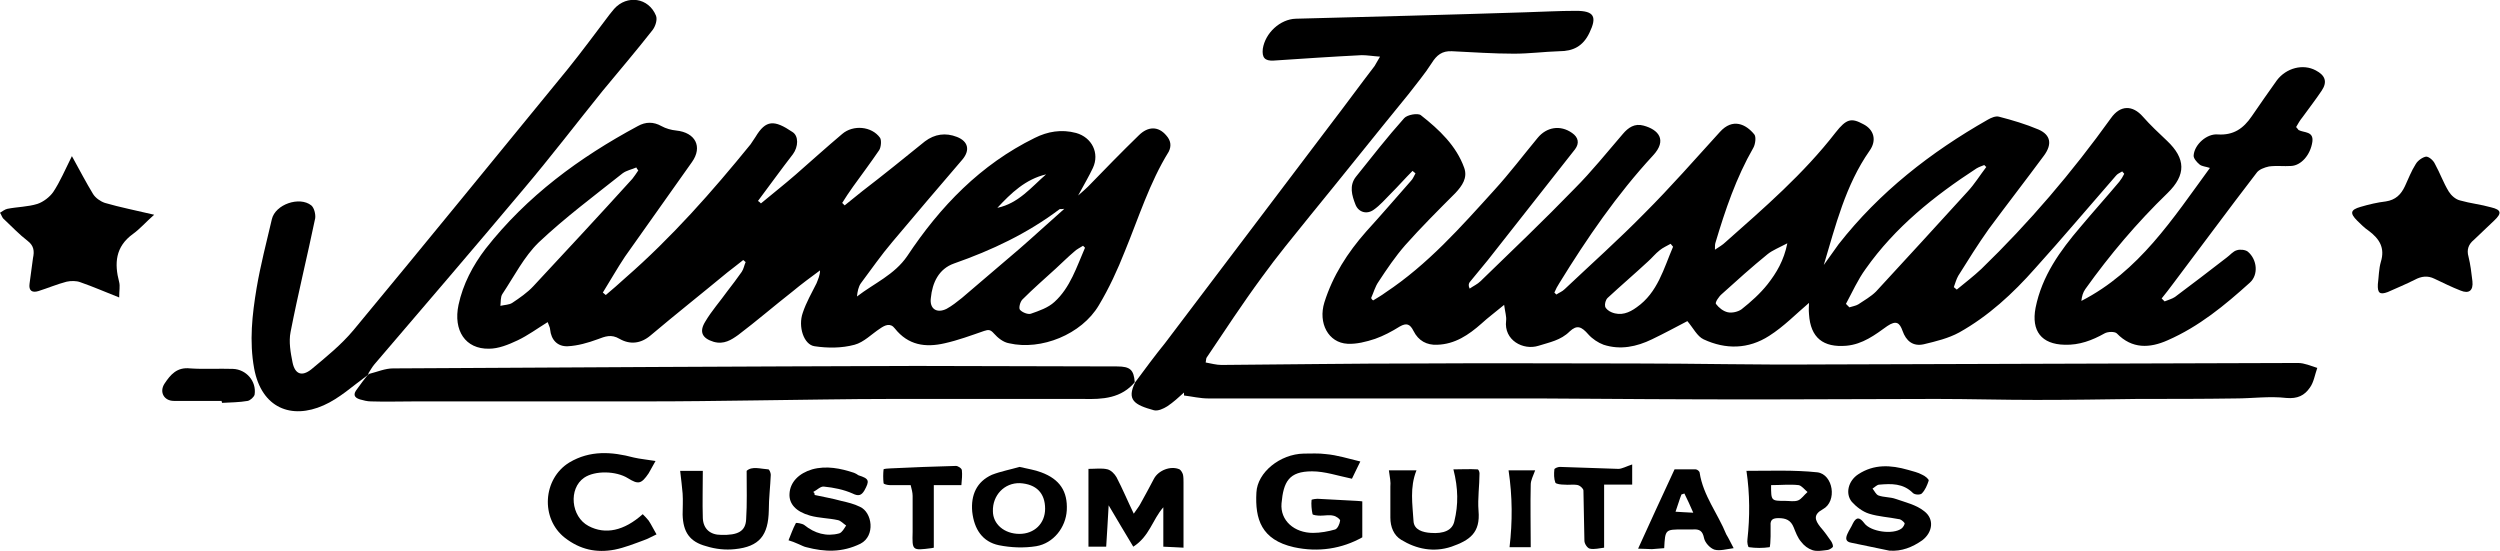
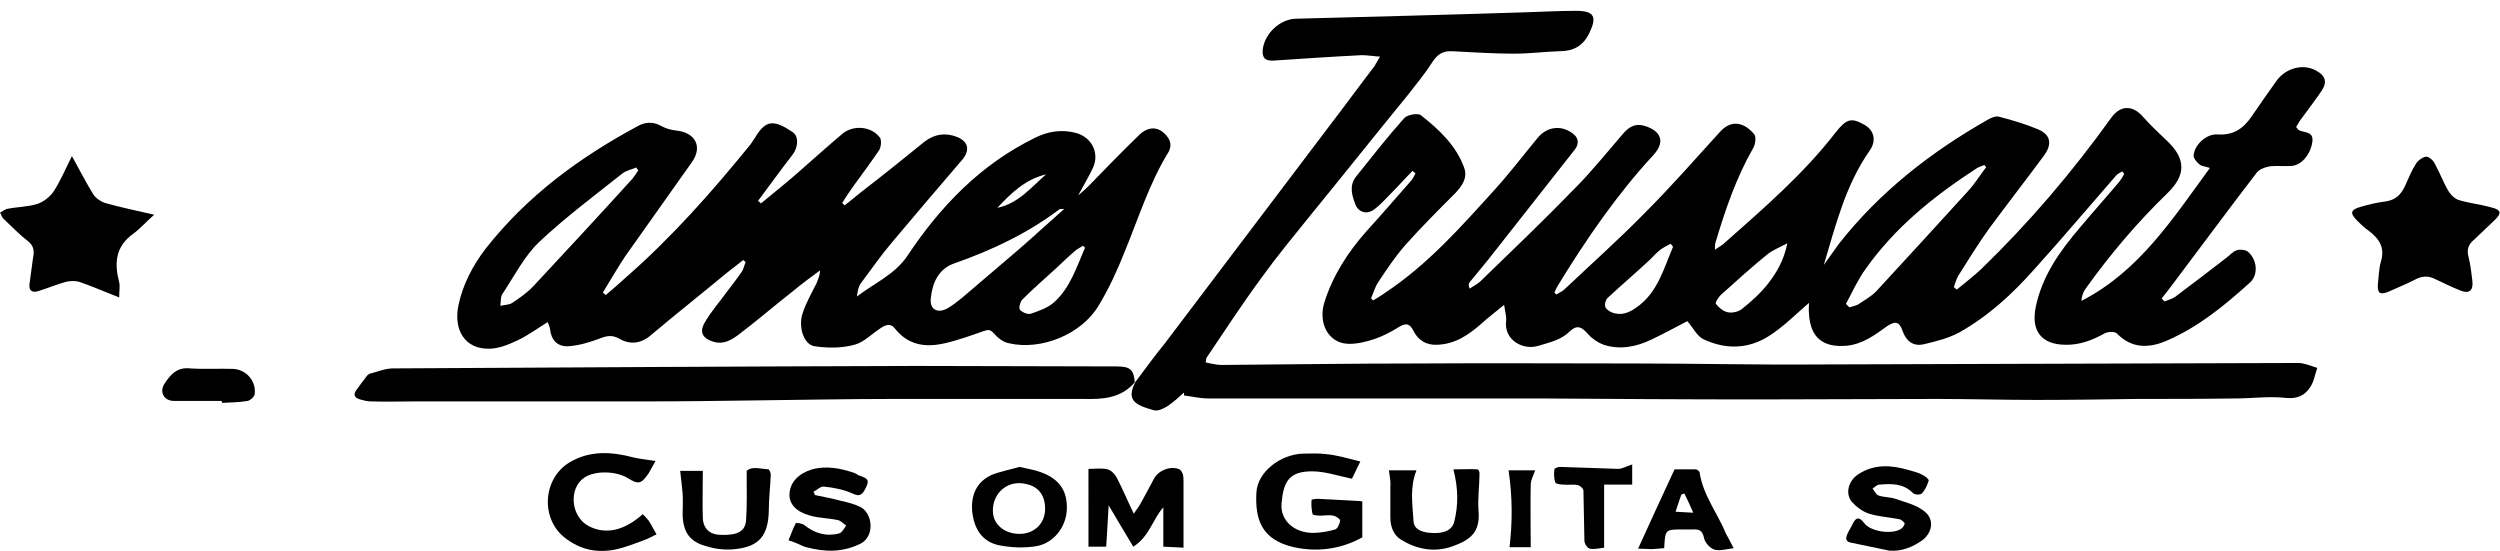
<svg xmlns="http://www.w3.org/2000/svg" version="1.1" id="Calque_1" x="0px" y="0px" viewBox="0 0 507.6 111.8" style="enable-background:new 0 0 507.6 111.8;" xml:space="preserve">
  <style type="text/css">
	.st0{fill:none;}
</style>
  <g>
    <path d="M278.8,61c0.8-0.5,1.7-1,2.5-1.6c8.6-5.7,15.3-13.3,22.1-20.8c3.1-3.4,5.9-7.1,8.8-10.6c1.8-2.2,4.6-2.7,7-1   c1.3,0.9,1.5,2.1,0.6,3.3c-5.9,7.5-11.8,15-17.7,22.5c-1.2,1.5-2.5,3-3.7,4.5c-0.2,0.3-0.3,0.7,0,1.3c0.7-0.5,1.6-0.9,2.2-1.5   c6.4-6.2,12.9-12.4,19.1-18.8c3.5-3.5,6.6-7.4,9.8-11.1c1.1-1.3,2.4-2.2,4.2-1.7c3,0.8,4.9,2.9,1.9,6.1c-7.3,7.9-13.4,16.8-19,25.9   c-0.4,0.6-0.7,1.2-1,1.9c0.1,0.1,0.3,0.3,0.4,0.4c0.6-0.4,1.2-0.6,1.7-1.1c5.4-5.1,11-10.1,16.2-15.4c5.3-5.3,10.3-11,15.3-16.5   c2.6-2.9,5.3-1.6,7,0.5c0.4,0.5,0.2,2-0.2,2.7c-3.5,6.1-5.7,12.6-7.7,19.3c-0.1,0.3-0.1,0.7-0.1,1.4c0.9-0.6,1.6-1,2.1-1.5   c7.9-7,15.9-13.9,22.4-22.3c2.2-2.8,3.2-3,5.6-1.7c2.2,1.1,2.8,3.3,1.3,5.4c-4.9,7-6.9,15.2-9.3,23.2c1-1.4,2-2.8,3-4.2   c8.3-10.6,18.7-18.7,30.3-25.3c0.7-0.4,1.6-0.8,2.3-0.6c2.7,0.7,5.4,1.5,8,2.6c2.5,1.1,2.8,3,1.1,5.3c-3.7,5-7.5,9.9-11.2,14.9   c-2.2,3.1-4.2,6.3-6.2,9.5c-0.4,0.7-0.6,1.5-0.9,2.3c0.2,0.2,0.4,0.3,0.6,0.5c1.7-1.4,3.4-2.7,5-4.2c9.7-9.4,18.4-19.6,26.3-30.6   c1.9-2.7,4.4-2.7,6.5-0.3c1.5,1.7,3.2,3.3,4.9,4.9c3.8,3.6,3.9,6.9,0.1,10.6c-6.2,6-11.7,12.5-16.7,19.5c-0.5,0.7-0.7,1.5-0.8,2.4   c11.7-6,18.5-16.6,26.1-27c-0.9-0.3-1.6-0.3-2.1-0.7c-0.6-0.5-1.3-1.3-1.2-1.9c0.2-2.2,2.7-4.4,4.9-4.2c3.2,0.2,5.2-1.2,6.9-3.7   c1.7-2.5,3.4-4.9,5.1-7.3c1.9-2.5,5.3-3.4,7.9-2c1.9,1,2.4,2.3,1.2,4.1c-1.2,1.8-2.6,3.6-3.9,5.4c-0.5,0.6-0.9,1.3-1.3,2   c0.3,0.3,0.4,0.5,0.5,0.6c1.1,0.6,3.1,0.2,2.8,2.4c-0.4,2.7-2.3,4.8-4.3,4.9c-1.5,0.1-3-0.1-4.5,0.1c-0.9,0.2-2.1,0.6-2.6,1.4   c-5.7,7.4-11.2,14.9-16.8,22.3c-0.8,1.1-1.6,2.1-2.4,3.1c0.2,0.2,0.4,0.4,0.6,0.6c0.7-0.3,1.5-0.5,2.1-0.9c3.5-2.6,7-5.3,10.5-8   c0.7-0.5,1.3-1.3,2.1-1.5c0.6-0.2,1.7-0.1,2.2,0.3c1.9,1.6,2.2,4.7,0.4,6.3c-5.1,4.6-10.3,8.9-16.7,11.7c-3.6,1.6-7.2,1.8-10.3-1.4   c-0.4-0.4-1.8-0.4-2.5,0c-2.5,1.4-5.1,2.4-8.1,2.3c-4.7-0.1-6.8-2.8-5.9-7.5c1.3-6.5,5-11.6,9.1-16.4c2.6-3.1,5.3-6.1,7.9-9.2   c0.4-0.5,0.7-1,1-1.6c-0.1-0.2-0.3-0.3-0.4-0.5c-0.5,0.3-1,0.5-1.3,0.9c-5.5,6.3-10.8,12.6-16.4,18.8c-4.5,5.1-9.5,9.7-15.4,13   c-2.2,1.2-4.7,1.8-7.2,2.4c-2.2,0.5-3.6-0.7-4.3-2.7c-0.6-1.7-1.3-2.2-3.1-1c-2.5,1.8-5,3.7-8.3,4c-4.7,0.4-7.3-1.6-7.6-6.4   c-0.1-0.9,0-1.8,0-2.3c-2.6,2.2-5.1,4.8-8.1,6.7c-4.2,2.7-8.8,2.8-13.3,0.7c-1.3-0.6-2.1-2.3-3.3-3.7c-2.3,1.2-4.7,2.5-7.2,3.7   c-3.1,1.5-6.4,2.2-9.8,1.1c-1.1-0.4-2.3-1.2-3.1-2.1c-1.4-1.6-2.3-2-3.8-0.6c-1.8,1.8-4.1,2.2-6.3,2.9c-3.1,1-7.1-1.1-6.6-5.1   c0.1-0.8-0.2-1.7-0.4-3.2c-1.8,1.5-3.3,2.6-4.6,3.8c-2.6,2.3-5.4,4.2-9,4.3c-2.1,0.1-3.8-0.8-4.8-2.8c-0.7-1.4-1.4-1.7-2.8-0.9   c-1.6,1-3.3,1.9-5,2.5c-1.8,0.6-3.8,1.1-5.6,1c-3.9-0.2-6-4.2-4.7-8.4c1.7-5.4,4.7-10.1,8.5-14.4c3.1-3.4,6.1-6.9,9.1-10.3   c0.4-0.4,0.6-1,0.9-1.5c-0.2-0.2-0.4-0.3-0.6-0.5c-1.5,1.5-2.9,3.1-4.4,4.6c-1.1,1.1-2.2,2.4-3.5,3.3c-1.4,1-3.1,0.5-3.7-1.1   c-0.7-1.8-1.3-3.8,0.1-5.6c3.2-4,6.4-8.1,9.8-11.9c0.6-0.7,2.8-1.1,3.4-0.6c3.7,2.9,7.2,6.2,8.8,10.7c0.7,2-0.4,3.6-1.8,5.1   c-3.5,3.5-7,7-10.2,10.6c-2,2.3-3.7,4.8-5.4,7.4c-0.7,1-1,2.2-1.5,3.3C278.5,60.8,278.7,60.9,278.8,61z M374.8,61.7   c0.2,0.2,0.5,0.5,0.7,0.7c0.6-0.2,1.3-0.3,1.8-0.6c1.2-0.8,2.6-1.6,3.6-2.6c6.2-6.7,12.4-13.5,18.6-20.3c1.4-1.5,2.5-3.3,3.8-5   c-0.1-0.1-0.3-0.2-0.4-0.4c-0.5,0.2-1.1,0.4-1.6,0.7c-8.6,5.6-16.5,11.9-22.5,20.4C377.2,56.8,376.1,59.3,374.8,61.7z M362.9,49.4   c-1.7,0.9-3,1.4-4,2.2c-3.2,2.6-6.2,5.3-9.3,8.1c-0.6,0.5-1.4,1.7-1.2,2c0.6,0.8,1.5,1.5,2.4,1.7c0.9,0.2,2.1-0.1,2.8-0.6   c1.9-1.5,3.8-3.2,5.3-5.1C360.7,55.4,362.2,52.9,362.9,49.4z M339.7,50.1c-0.2-0.2-0.3-0.4-0.5-0.6c-0.7,0.4-1.6,0.8-2.2,1.3   c-0.9,0.7-1.6,1.6-2.4,2.3c-2.7,2.5-5.5,4.9-8.2,7.4c-0.4,0.4-0.6,1.2-0.5,1.7c0.1,0.5,0.8,1,1.3,1.2c1.9,0.8,3.6,0.1,5.1-1   C336.6,59.4,337.8,54.5,339.7,50.1z" />
    <g>
      <path class="st0" d="M202.5,42.2c4.2-0.9,6.8-4.1,9.9-6.8C208.2,36.4,205.3,39.2,202.5,42.2z" />
      <path class="st0" d="M215,42.5c-6.5,5-13.7,8.3-21.4,11c-3.1,1.1-4.4,3.9-4.7,7c-0.2,2.2,1.2,3.1,3.2,2.2c1.1-0.5,2.2-1.4,3.1-2.2    c3.9-3.3,7.7-6.6,11.5-9.9c3-2.6,5.9-5.3,9.2-8.2C215.3,42.4,215.1,42.4,215,42.5z" />
      <path class="st0" d="M129.6,34.6c-0.1-0.2-0.2-0.4-0.4-0.6c-1,0.4-2.1,0.6-2.8,1.2c-5.7,4.6-11.7,8.9-17,14    c-3,2.9-5.1,6.9-7.4,10.5c-0.4,0.6-0.3,1.6-0.4,2.4c0.8-0.2,1.8-0.2,2.4-0.6c1.5-1,3-2.1,4.3-3.4c6.7-7.2,13.4-14.5,20.1-21.7    C128.8,35.9,129.2,35.2,129.6,34.6z" />
      <path class="st0" d="M218,51.1c-1.3,1.1-2.4,2.3-3.7,3.4c-2.3,2.1-4.6,4.1-6.8,6.3c-0.5,0.4-0.8,1.7-0.5,2.1    c0.5,0.6,1.6,1.1,2.2,0.8c1.7-0.6,3.5-1.2,4.8-2.4c3.2-3,4.5-7.2,6.1-11.1c-0.1-0.1-0.3-0.3-0.4-0.4    C219.2,50.3,218.5,50.6,218,51.1z" />
      <g>
        <path class="st0" d="M215,42.5c-6.5,5-13.7,8.3-21.4,11c-3.1,1.1-4.4,3.9-4.7,7c-0.2,2.2,1.2,3.1,3.2,2.2     c1.1-0.5,2.2-1.4,3.1-2.2c3.9-3.3,7.7-6.6,11.5-9.9c3-2.6,5.9-5.3,9.2-8.2C215.3,42.4,215.1,42.4,215,42.5z" />
        <path class="st0" d="M202.5,42.2c4.2-0.9,6.8-4.1,9.9-6.8C208.2,36.4,205.3,39.2,202.5,42.2z" />
        <path class="st0" d="M129.6,34.6c-0.1-0.2-0.2-0.4-0.4-0.6c-1,0.4-2.1,0.6-2.8,1.2c-5.7,4.6-11.7,8.9-17,14     c-3,2.9-5.1,6.9-7.4,10.5c-0.4,0.6-0.3,1.6-0.4,2.4c0.8-0.2,1.8-0.2,2.4-0.6c1.5-1,3-2.1,4.3-3.4c6.7-7.2,13.4-14.5,20.1-21.7     C128.8,35.9,129.2,35.2,129.6,34.6z" />
        <path class="st0" d="M218,51.1c-1.3,1.1-2.4,2.3-3.7,3.4c-2.3,2.1-4.6,4.1-6.8,6.3c-0.5,0.4-0.8,1.7-0.5,2.1     c0.5,0.6,1.6,1.1,2.2,0.8c1.7-0.6,3.5-1.2,4.8-2.4c3.2-3,4.5-7.2,6.1-11.1c-0.1-0.1-0.3-0.3-0.4-0.4     C219.2,50.3,218.5,50.6,218,51.1z" />
      </g>
    </g>
    <path d="M230.5,77.6c2-2.7,4-5.4,6.1-8c11.2-14.8,22.4-29.6,33.6-44.4c3-3.9,5.9-7.9,8.9-11.8c0.3-0.5,0.6-1,1.1-1.9   c-1.5-0.1-2.6-0.3-3.7-0.3c-6,0.3-11.9,0.7-17.9,1.1c-1.8,0.1-2.4-0.6-2.2-2.4c0.5-3.2,3.5-6,6.7-6.1c15.5-0.4,31-0.8,46.5-1.3   c3.5-0.1,6.9-0.3,10.4-0.3c3.7,0,4.3,1.2,2.7,4.5c-1.3,2.7-3.3,3.7-6.1,3.7c-3.1,0.1-6.1,0.5-9.2,0.5c-4.2,0-8.4-0.3-12.6-0.5   c-2-0.1-3.1,0.8-4.1,2.4c-1.4,2.2-3.1,4.2-4.7,6.3c-6.7,8.2-13.3,16.5-20,24.7c-3.3,4.1-6.7,8.2-9.8,12.5   c-3.9,5.3-7.5,10.8-11.2,16.3c-0.1,0.1-0.1,0.4-0.2,1c1.1,0.2,2.2,0.5,3.2,0.5c13.3-0.1,26.5-0.3,39.8-0.3c14.8-0.1,29.5,0,44.3,0   c12.2,0,24.5,0.3,36.7,0.2c32.6-0.1,65.2-0.2,97.8-0.3c1.3,0,2.6,0.6,3.9,1c-0.5,1.4-0.7,2.9-1.5,4c-1.1,1.6-2.5,2.3-4.8,2.1   c-3.4-0.4-6.9,0.1-10.3,0.1c-6.6,0.1-13.3,0.1-19.9,0.1c-6.9,0.1-13.8,0.2-20.6,0.2c-6.8,0-13.5-0.2-20.3-0.2   c-12.1,0-24.1,0.1-36.2,0.1c-14.9,0-29.7-0.1-44.6-0.2c-12.1,0-24.2,0-36.3,0c-10.2,0-20.5,0-30.7,0c-1.6,0-3.3-0.4-4.9-0.6   c0-0.2,0-0.4,0-0.6c-1.1,1-2.2,2-3.4,2.8c-0.8,0.5-1.9,1-2.7,0.8C230.3,82.2,228.7,81.2,230.5,77.6   C230.5,77.6,230.5,77.6,230.5,77.6z" />
-     <path d="M74.6,76.2c-2.9,2.1-5.7,4.7-8.9,6.1c-6.5,2.9-12.6,0.6-14.1-7.5c-1-5.5-0.4-10.9,0.5-16.3c0.8-4.7,2-9.3,3.1-14   c0.7-3,5.6-4.7,8-2.8c0.6,0.5,0.9,1.8,0.8,2.6C62.4,52,60.5,59.7,59,67.4c-0.4,2,0,4.2,0.4,6.2c0.5,2.4,1.9,2.9,3.8,1.4   c3-2.5,6.1-5,8.6-8c14.6-17.6,29-35.3,43.5-53c2.9-3.6,5.7-7.4,8.5-11.1c0.3-0.4,0.6-0.7,0.9-1.1c2.6-2.9,7-2.3,8.5,1.4   c0.3,0.8-0.1,2.1-0.7,2.9c-3.3,4.2-6.7,8.2-10.1,12.3c-5.4,6.7-10.6,13.5-16.1,20c-10,11.9-20.2,23.8-30.3,35.6   c-0.5,0.6-0.8,1.2-1.2,1.8C74.9,76,74.7,76.1,74.6,76.2z" />
    <path d="M74.6,76.2c0.1-0.1,0.3-0.2,0.4-0.3c1.6-0.4,3.2-1.1,4.8-1.1c35.4-0.2,70.8-0.4,106.2-0.5c13.6,0,27.2,0.1,40.8,0.1   c2.7,0,3.4,0.7,3.6,3.2c0,0,0.1-0.1,0.1-0.1c-2.8,3.4-6.6,3.6-10.6,3.5C207,81,194.1,81,181.2,81c-9.3,0-18.6,0.2-27.9,0.3   c-7.3,0.1-14.7,0.2-22,0.2c-15.6,0-31.3,0-46.9,0c-3,0-6.1,0.1-9.1,0c-0.7,0-1.5-0.2-2.2-0.4c-1.3-0.4-1.4-1.1-0.6-2.1   C73.2,78,73.9,77.1,74.6,76.2z" />
    <path d="M482.8,57.7c0.2-1.6,0.2-3.1,0.6-4.5c0.9-2.9-0.3-4.7-2.4-6.3c-0.9-0.6-1.7-1.4-2.4-2.1c-1.5-1.5-1.4-2.2,0.7-2.8   c1.7-0.5,3.4-0.9,5.1-1.1c2-0.3,3.1-1.4,3.9-3.1c0.7-1.5,1.3-3.1,2.2-4.5c0.4-0.7,1.4-1.4,2.1-1.5c0.6,0,1.5,0.8,1.8,1.5   c1,1.8,1.7,3.8,2.8,5.6c0.5,0.8,1.4,1.6,2.3,1.8c2.1,0.6,4.2,0.8,6.3,1.4c2.1,0.5,2.2,1.2,0.6,2.7c-1.4,1.3-2.7,2.6-4.1,3.9   c-1.1,0.9-1.5,2-1.1,3.4c0.4,1.6,0.6,3.3,0.8,5c0.2,1.9-0.7,2.6-2.4,1.9c-1.8-0.7-3.6-1.6-5.3-2.4c-1.4-0.7-2.7-0.5-4,0.2   c-1.8,0.9-3.7,1.7-5.5,2.5C483.2,59.9,482.7,59.5,482.8,57.7z" />
    <path d="M14.6,31.7c1.6,2.9,2.9,5.4,4.3,7.7c0.5,0.8,1.5,1.5,2.4,1.8c3.1,0.9,6.2,1.5,10,2.4c-1.7,1.5-2.9,2.9-4.3,3.9   c-3.6,2.6-3.8,6-2.8,9.8c0.2,0.8,0,1.7,0,3.1c-2.8-1.1-5.3-2.2-7.9-3.1c-0.8-0.3-1.9-0.3-2.8-0.1c-1.9,0.5-3.8,1.3-5.7,1.9   c-1.3,0.4-2-0.1-1.8-1.5c0.2-1.7,0.5-3.5,0.7-5.2C7,51,6.9,49.9,5.6,48.9c-1.7-1.3-3.2-2.9-4.8-4.4c-0.4-0.3-0.5-0.9-0.8-1.3   c0.5-0.3,1-0.7,1.5-0.8c2-0.4,4.2-0.4,6.1-1c1.2-0.4,2.5-1.4,3.2-2.4C12.2,36.9,13.2,34.5,14.6,31.7z" />
    <path d="M276.2,93.7c-0.7,1.5-1.4,2.8-1.7,3.5c-2.9-0.6-5.5-1.5-8.1-1.5c-4.7,0-5.8,2.1-6.2,6.5c-0.3,3.5,2.6,6,6.4,6   c1.5,0,3.1-0.3,4.5-0.7c0.5-0.2,0.9-1.1,1-1.8c0-0.3-0.8-0.9-1.4-1c-0.8-0.2-1.7,0-2.6,0c-0.6,0-1.5-0.1-1.6-0.3   c-0.2-0.9-0.3-2-0.2-2.9c0-0.1,1.1-0.3,1.7-0.2c2.5,0.1,5,0.3,7.5,0.4c0.5,0,0.9,0.1,1.1,0.1c0,2.4,0,4.7,0,7.3   c-4.1,2.3-8.9,3.1-13.9,2c-6.6-1.5-7.9-5.7-7.6-11.1c0.2-4.1,4.8-7.8,9.6-7.9c1.5,0,3-0.1,4.5,0.1   C271.5,92.4,273.7,93.1,276.2,93.7z" />
    <path d="M221,95.2c1.5,0,2.7-0.2,3.9,0.1c0.7,0.2,1.4,0.9,1.8,1.6c1.2,2.3,2.2,4.7,3.5,7.4c0.6-0.9,1.1-1.5,1.4-2.1   c0.9-1.6,1.8-3.3,2.7-5c0.9-1.7,3.4-2.7,5.2-1.9c0.3,0.2,0.6,0.7,0.7,1.1c0.1,0.5,0.1,1.1,0.1,1.6c0,4.4,0,8.7,0,13.2   c-1.3-0.1-2.5-0.1-4.1-0.2c0-2.7,0-5.4,0-8c-2.2,2.5-2.8,5.9-6.1,8c-1.6-2.7-3.2-5.3-5-8.4c-0.2,3.1-0.3,5.7-0.5,8.4   c-1,0-2.2,0-3.6,0c0-2.7,0-5.2,0-7.8C221,100.7,221,98.1,221,95.2z" />
    <path d="M133.1,93.6c-0.6,1.1-1,1.8-1.4,2.5c-1.5,2.2-2.1,2.3-4.2,1c-2.4-1.5-6.7-1.6-8.9-0.1c-3.2,2.2-2.7,7.9,0.9,9.8   c3.4,1.8,7.2,1,11-2.4c0.4,0.4,0.8,0.8,1.2,1.3c0.6,0.9,1,1.8,1.6,2.8c-0.9,0.4-1.7,0.9-2.6,1.2c-1.9,0.7-3.9,1.5-5.9,1.9   c-3.7,0.7-7,0-10.1-2.4c-5-3.9-4.5-12,0.9-15.3c4.2-2.5,8.6-2.2,13.1-1C130,93.2,131.3,93.3,133.1,93.6z" />
-     <path d="M354.6,95.6C354.5,95.6,354.6,95.5,354.6,95.6c4.8,0,9.7-0.2,14.4,0.3c3.2,0.4,4.1,5.9,1.1,7.5c-2,1.1-1.6,2.2-0.5,3.6   c0.8,0.9,1.5,1.9,2.2,2.9c0.2,0.3,0.5,1,0.3,1.2c-0.3,0.3-0.8,0.6-1.3,0.6c-0.9,0.1-1.9,0.3-2.8,0c-0.9-0.3-1.7-0.9-2.3-1.7   c-0.7-0.8-1.1-1.9-1.5-2.9c-0.6-1.5-1.6-1.9-3.1-1.9c-1.1,0-1.7,0.3-1.6,1.5c0,0.7,0,1.5,0,2.2c0,0.8-0.1,2.2-0.2,2.2   c-1.4,0.2-2.8,0.2-4.2,0c-0.2,0-0.4-1-0.3-1.6C355.3,105,355.3,100.3,354.6,95.6z M359.6,98.5c0,3.2,0,3.2,2.9,3.2   c0.9,0,1.8,0.2,2.6-0.1c0.7-0.3,1.2-1.1,1.9-1.7c-0.6-0.5-1.2-1.3-1.8-1.4C363.4,98.3,361.6,98.5,359.6,98.5z" />
    <path d="M383.6,111.8c-2.6-0.5-5.1-1.1-7.7-1.6c-1.2-0.2-1.2-0.9-0.8-1.8c0.3-0.7,0.8-1.4,1.1-2.1c0.7-1.4,1.4-1.3,2.3-0.1   c1.3,1.8,5.9,2.4,7.6,1.1c0.3-0.2,0.7-0.9,0.6-1.1c-0.3-0.4-0.8-0.8-1.2-0.8c-2-0.4-4.1-0.5-6-1.1c-1.3-0.4-2.6-1.4-3.5-2.4   c-1.4-1.7-0.7-4.3,1.3-5.6c3.2-2.1,6.6-1.9,10.1-0.9c1,0.3,2,0.5,2.9,1c0.5,0.2,1.4,0.9,1.3,1.2c-0.3,0.9-0.7,1.9-1.4,2.6   c-0.3,0.3-1.4,0.3-1.8-0.1c-2-2-4.4-1.9-6.8-1.7c-0.5,0-0.9,0.5-1.4,0.8c0.4,0.5,0.7,1.2,1.2,1.4c1.1,0.4,2.4,0.3,3.5,0.7   c2,0.7,4.2,1.2,5.8,2.5c2.1,1.6,1.7,4.3-0.4,5.9C388.3,111.1,386.1,112,383.6,111.8z" />
    <path d="M165.4,100.5c1.8,0.4,3.6,0.7,5.4,1.2c1.3,0.3,2.6,0.6,3.8,1.2c2.5,1.1,3.2,5.9,0.1,7.5c-3.7,1.8-7.2,1.7-11,0.7   c-0.5-0.1-1-0.4-1.5-0.6c-0.7-0.3-1.4-0.6-2.1-0.8c0.5-1.2,0.9-2.4,1.5-3.5c0.1-0.1,1.3,0.1,1.7,0.4c2.1,1.7,4.5,2.4,7.1,1.7   c0.6-0.2,1-1,1.4-1.6c-0.6-0.4-1.1-1-1.7-1.1c-1.8-0.4-3.8-0.4-5.6-0.9c-2.9-0.8-4.3-2.4-4.2-4.4c0.1-2.4,1.9-4.2,4.6-5   c2.9-0.8,5.8-0.2,8.5,0.7c0.3,0.1,0.6,0.3,0.9,0.5c2.2,0.7,2.3,1.1,1.2,3.1c-0.6,1-1.2,1.2-2.4,0.6c-1.8-0.8-3.8-1.2-5.8-1.4   c-0.7-0.1-1.4,0.7-2.2,1.1C165.4,100,165.4,100.3,165.4,100.5z" />
    <path d="M207,94.8c1.7,0.4,3.1,0.6,4.4,1.1c3.8,1.4,5.4,3.9,5.2,7.7c-0.2,3.5-2.7,6.7-6.2,7.3c-2.5,0.4-5.1,0.3-7.6-0.2   c-3.3-0.7-5-3.2-5.4-6.8c-0.3-3.4,0.9-6.1,4-7.5C203.2,95.7,205.3,95.3,207,94.8z M212.2,103.3c0-3.2-1.8-5-5.1-5.2   c-3.2-0.1-5.6,2.5-5.5,5.7c0,2.6,2.3,4.6,5.4,4.6C210,108.4,212.2,106.3,212.2,103.3z" />
    <path d="M282,95.5c1.8,0,3.7,0,5.6,0c-1.4,3.5-0.8,6.9-0.6,10.3c0.1,1.8,1.9,2.3,3.5,2.4c2.6,0.2,4.4-0.5,4.8-2.4   c0.8-3.3,0.8-6.6-0.2-10.5c1.6,0,3.3-0.1,4.9,0c0.2,0,0.4,0.5,0.4,0.8c0,2.5-0.4,5.1-0.2,7.6c0.4,4.5-1.8,6-5.5,7.3   c-3.6,1.2-7.1,0.5-10.2-1.4c-1.5-0.9-2.2-2.6-2.2-4.5c0-2.1,0-4.2,0-6.3C282.4,97.9,282.2,96.9,282,95.5z" />
    <path d="M352,111.3c-1.5,0.2-2.8,0.6-3.9,0.3c-0.9-0.3-1.9-1.4-2.1-2.3c-0.3-1.5-0.9-1.9-2.3-1.8c-0.7,0-1.3,0-2,0   c-3.6,0-3.6,0-3.8,3.8c-0.8,0.1-1.7,0.1-2.5,0.2c-0.8,0-1.6-0.1-2.8-0.1c2.4-5.3,4.8-10.5,7.4-16.1c1,0,2.7,0,4.3,0   c0.3,0,0.8,0.4,0.8,0.7c0.7,4.6,3.7,8.3,5.4,12.5C351,109.3,351.4,110.2,352,111.3z M342,100.2c-0.2,0.1-0.4,0.1-0.6,0.2   c-0.4,1-0.7,2.1-1.2,3.5c1.2,0.1,2.1,0.1,3.6,0.2C343.1,102.5,342.6,101.4,342,100.2z" />
    <path d="M138.1,95.6c1.5,0,3.3,0,4.6,0c0,3.3-0.1,6.5,0,9.6c0.1,2.2,1.5,3.4,3.7,3.4c3.4,0.1,5-0.7,5.1-3.2   c0.2-3.1,0.1-6.2,0.1-9.8c1.1-1,2.8-0.4,4.4-0.3c0.2,0,0.5,0.7,0.5,1.1c-0.1,2.4-0.4,4.8-0.4,7.2c-0.1,5.1-1.9,7.4-6.9,7.9   c-1.9,0.2-3.9,0-5.8-0.6c-3.4-0.9-4.7-2.9-4.8-6.4c0-1.4,0.1-2.8,0-4.3C138.5,98.9,138.3,97.4,138.1,95.6z" />
-     <path d="M45,81.4c-3.2,0-6.5,0-9.7,0c-2,0-3-1.8-1.9-3.5c1.2-1.8,2.5-3.4,5.2-3.1c2.9,0.2,5.8,0,8.7,0.1c2.7,0.1,4.8,2.5,4.4,5.2   c-0.1,0.5-0.9,1.2-1.4,1.3c-1.7,0.3-3.5,0.3-5.2,0.4C45,81.6,45,81.5,45,81.4z" />
-     <path d="M189.6,98.5c0,4.5,0,8.6,0,12.7c-0.1,0-0.3,0.1-0.5,0.1c-3.9,0.5-3.9,0.5-3.8-3.3c0-2.4,0-4.9,0-7.3c0-0.7-0.2-1.4-0.4-2.2   c-1.5,0-2.9,0-4.2,0c-0.5,0-1.3-0.2-1.3-0.4c-0.1-0.9-0.1-1.9,0-2.8c0-0.1,0.9-0.2,1.4-0.2c4.4-0.2,8.9-0.4,13.3-0.5   c0.4,0,1.2,0.5,1.2,0.9c0.1,0.9,0,1.9-0.1,3C193.4,98.5,191.6,98.5,189.6,98.5z" />
+     <path d="M45,81.4c-3.2,0-6.5,0-9.7,0c-2,0-3-1.8-1.9-3.5c1.2-1.8,2.5-3.4,5.2-3.1c2.9,0.2,5.8,0,8.7,0.1c2.7,0.1,4.8,2.5,4.4,5.2   c-0.1,0.5-0.9,1.2-1.4,1.3c-1.7,0.3-3.5,0.3-5.2,0.4z" />
    <path d="M331.4,94.3c0,1.5,0,2.7,0,4.1c-1.9,0-3.7,0-5.7,0c0,4.2,0,8.3,0,12.8c-0.9,0.1-2,0.4-2.9,0.2c-0.5-0.1-1.1-1-1.1-1.6   c-0.1-3.4-0.1-6.8-0.2-10.2c0-0.4-0.7-1-1.1-1.1c-0.9-0.2-1.9,0-2.8-0.1c-0.6,0-1.6-0.1-1.8-0.4c-0.3-0.8-0.3-1.8-0.2-2.7   c0-0.2,0.7-0.5,1.1-0.5c4,0.1,7.9,0.3,11.9,0.4C329.3,95.2,330.2,94.7,331.4,94.3z" />
    <path d="M306.3,95.5c1.8,0,3.7,0,5.4,0c-0.4,1.1-0.9,2-0.9,2.9c-0.1,4.2,0,8.3,0,12.7c-1.2,0-2.7,0-4.3,0   C307.1,105.9,307.1,100.9,306.3,95.5z" />
    <path class="st0" d="M129.6,34.6c-0.1-0.2-0.2-0.4-0.4-0.6c-1,0.4-2.1,0.6-2.8,1.2c-5.7,4.6-11.7,8.9-17,14   c-3,2.9-5.1,6.9-7.4,10.5c-0.4,0.6-0.3,1.6-0.4,2.4c0.8-0.2,1.8-0.2,2.4-0.6c1.5-1,3-2.1,4.3-3.4c6.7-7.2,13.4-14.5,20.1-21.7   C128.8,35.9,129.2,35.2,129.6,34.6z" />
    <path d="M236.8,27.5c-1.6-1.9-3.7-1.9-5.6,0c-3.5,3.4-6.9,6.9-10.3,10.4c-0.5,0.5-1.1,1-2,1.8c1.2-2.2,2.2-3.9,3-5.6   c1.4-3-0.2-6.2-3.4-7.1c-3-0.8-5.8-0.3-8.4,1c-11,5.4-19.2,13.9-25.9,24c-2.6,3.8-6.7,5.5-10.2,8.2c0.1-1,0.3-2,0.8-2.7   c2.1-2.8,4.1-5.7,6.4-8.4c4.7-5.6,9.4-11.1,14.2-16.7c1.6-1.9,1.2-3.7-1.1-4.6c-2.3-0.9-4.5-0.6-6.5,0.9   c-4.2,3.4-8.4,6.8-12.7,10.1c-1.2,1-2.4,1.9-3.6,2.9c-0.2-0.2-0.3-0.3-0.5-0.5c0.7-1.1,1.4-2.2,2.2-3.3c1.8-2.5,3.6-4.9,5.3-7.4   c0.4-0.6,0.5-2,0.2-2.5c-1.7-2.4-5.5-2.7-7.7-0.8c-3.2,2.7-6.3,5.5-9.5,8.3c-2.3,2-4.6,3.8-7,5.8c-0.2-0.2-0.4-0.4-0.6-0.5   c2.4-3.2,4.7-6.4,7.1-9.5c1.1-1.5,1.2-3.7-0.1-4.5c-3.7-2.5-5.4-2.5-7.5,1c-0.3,0.5-0.7,1-1,1.5c-7.8,9.6-16,18.9-25.4,27.1   c-1.3,1.2-2.7,2.4-4,3.5c-0.2-0.2-0.4-0.3-0.6-0.5c1.5-2.4,2.9-4.9,4.5-7.3c4.5-6.4,9.1-12.8,13.6-19.2c2.2-3.1,0.7-6-3.2-6.4   c-1-0.1-2.1-0.4-3-0.9c-1.6-0.9-3.2-0.9-4.8,0c-11.9,6.4-22.5,14.2-30.9,24.9c-2.6,3.4-4.6,7.2-5.5,11.4c-1.1,5.2,1.4,9,6.2,8.9   c1.9,0,3.9-0.8,5.8-1.7c2.1-1,4-2.4,6.1-3.7c0.2,0.6,0.5,1.1,0.5,1.5c0.2,2.1,1.5,3.5,3.6,3.4c2-0.1,4.1-0.7,6-1.4   c1.6-0.6,2.8-1.1,4.5-0.1c2.1,1.2,4.3,1,6.3-0.7c5.1-4.3,10.4-8.5,15.6-12.8c1-0.8,2.1-1.6,3.2-2.5c0.2,0.1,0.3,0.3,0.5,0.4   c-0.3,0.7-0.4,1.4-0.8,2c-0.9,1.3-1.9,2.6-2.9,3.9c-1.5,2.1-3.2,4-4.5,6.2c-1.3,2.1-0.6,3.4,1.7,4.1c2.1,0.6,3.6-0.4,5-1.4   c3.7-2.8,7.3-5.9,11-8.8c1.8-1.5,3.7-2.9,5.6-4.3c0,1-0.4,1.8-0.7,2.6c-1,2-2.1,3.9-2.8,6c-1,2.8,0.2,6.5,2.4,6.8   c2.7,0.4,5.5,0.4,8.1-0.3c1.9-0.5,3.5-2.2,5.2-3.3c1-0.7,2.1-1.2,3,0c2.7,3.4,6.2,3.9,10.1,3c2.7-0.6,5.4-1.6,8-2.5   c0.9-0.3,1.3-0.3,2,0.5c0.8,0.9,1.9,1.8,3.1,2c6.5,1.5,14.7-1.8,18.2-7.7c2.1-3.5,3.8-7.2,5.3-11c2.8-6.8,5-13.9,8.9-20.2   C237.9,29.6,237.7,28.5,236.8,27.5z M108.3,58.1c-1.2,1.3-2.8,2.4-4.3,3.4c-0.6,0.4-1.6,0.4-2.4,0.6c0.1-0.8,0-1.8,0.4-2.4   c2.4-3.6,4.4-7.6,7.4-10.5c5.3-5,11.2-9.4,17-14c0.8-0.6,1.9-0.8,2.8-1.2c0.1,0.2,0.2,0.4,0.4,0.6c-0.4,0.6-0.8,1.2-1.2,1.7   C121.7,43.7,115,50.9,108.3,58.1z M212.4,35.4c-3,2.6-5.6,5.9-9.9,6.8C205.3,39.2,208.2,36.4,212.4,35.4z M195.3,60.5   c-1,0.8-2,1.6-3.1,2.2c-2,1-3.5,0-3.2-2.2c0.3-3.1,1.6-5.9,4.7-7c7.7-2.7,14.9-6.1,21.4-11c0.1-0.1,0.3,0,1-0.1   c-3.3,2.9-6.2,5.6-9.2,8.2C203,53.9,199.2,57.2,195.3,60.5z M214.1,61.3c-1.3,1.2-3.1,1.8-4.8,2.4c-0.6,0.2-1.8-0.3-2.2-0.8   c-0.3-0.3,0-1.6,0.5-2.1c2.2-2.2,4.5-4.2,6.8-6.3c1.2-1.1,2.4-2.3,3.7-3.4c0.5-0.5,1.2-0.8,1.8-1.2c0.1,0.1,0.3,0.3,0.4,0.4   C218.6,54.2,217.3,58.4,214.1,61.3z" />
  </g>
</svg>